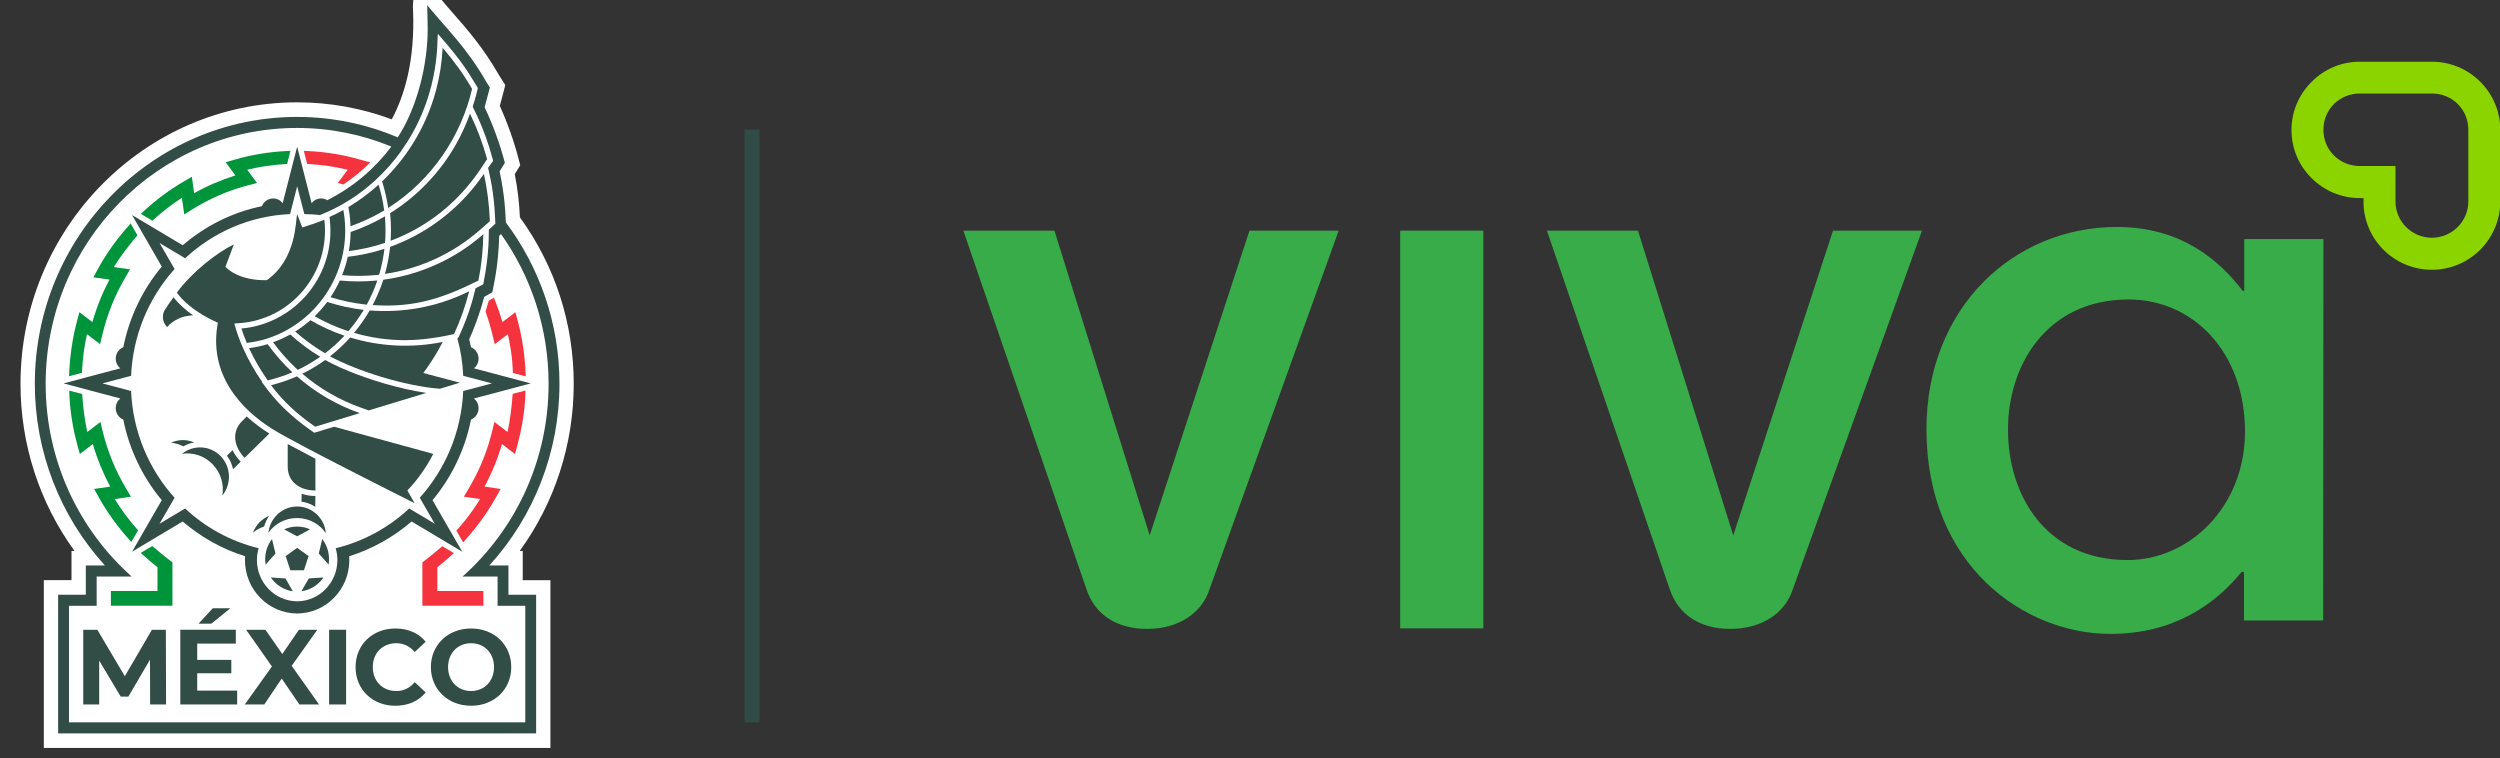
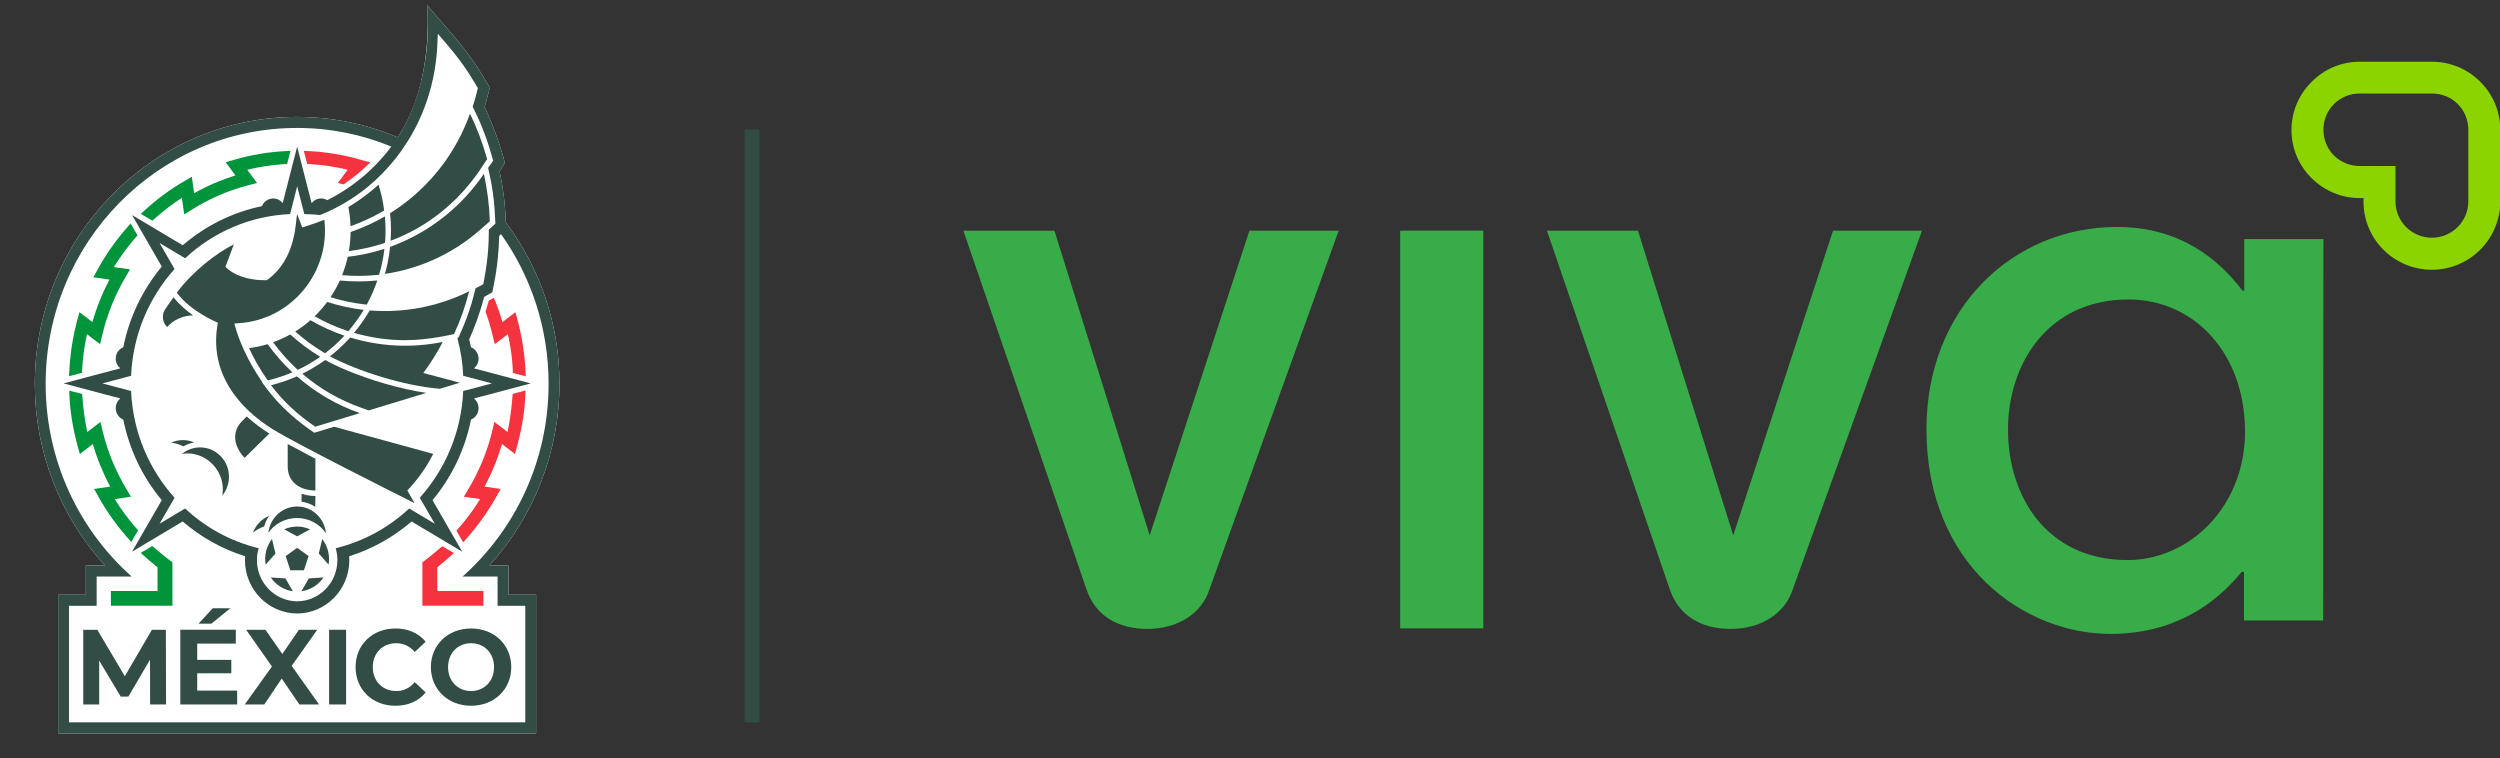
<svg xmlns="http://www.w3.org/2000/svg" width="122" height="37" viewBox="0 0 122 37" fill="none">
  <rect x="0" y="0" width="122" height="37" fill="#333333" stroke="none" />
  <g clip-path="url(#clip0_320_2560)">
    <path d="M59.029 28.741C58.643 29.959 57.458 30.69 55.989 30.69C54.521 30.69 53.439 30.023 53.014 28.741L47.012 11.255H51.456L56.105 26.126L60.974 11.255H65.328L59.029 28.741Z" fill="#38AC49" />
    <path d="M68.329 30.664V11.255H72.386V30.664H68.329Z" fill="#38AC49" />
    <path d="M87.494 28.741C87.108 29.959 85.922 30.69 84.454 30.69C82.986 30.69 81.904 30.023 81.479 28.741L75.49 11.255H79.933L84.583 26.126L89.452 11.255H93.792L87.494 28.741Z" fill="#38AC49" />
    <path d="M113.37 30.28H109.506V27.908H109.39C108.102 29.498 106.067 30.934 102.989 30.934C98.777 30.934 94.011 27.588 94.011 20.947C94.011 15.037 98.236 11.076 103.311 11.076C106.44 11.076 108.308 12.704 109.441 14.191H109.519V11.665H113.383L113.37 30.28ZM103.826 27.331C106.814 27.331 109.544 24.767 109.557 21.075C109.557 17.178 107.02 14.614 103.877 14.614C99.885 14.614 97.991 17.819 97.991 20.947C97.978 24.152 99.833 27.331 103.826 27.331Z" fill="#38AC49" />
    <path d="M118.676 13.165C116.835 13.165 115.34 11.678 115.34 9.845V9.666H115.16C114.271 9.666 113.434 9.319 112.803 8.691C112.172 8.063 111.824 7.23 111.824 6.345C111.824 5.461 112.172 4.627 112.803 3.999C113.434 3.358 114.271 3.012 115.16 3.012H118.676C119.565 3.012 120.402 3.358 121.033 3.986C121.665 4.615 122.012 5.448 122.012 6.332V9.832C122.012 11.665 120.518 13.165 118.676 13.165ZM115.16 4.563C114.684 4.563 114.233 4.743 113.898 5.076C113.563 5.409 113.383 5.858 113.383 6.332C113.383 6.807 113.563 7.255 113.898 7.589C114.233 7.922 114.684 8.102 115.16 8.102H116.899V9.832C116.899 10.806 117.697 11.601 118.676 11.601C119.655 11.601 120.454 10.806 120.454 9.832V6.332C120.454 5.858 120.273 5.409 119.939 5.076C119.604 4.743 119.153 4.563 118.676 4.563H115.16Z" fill="#8CD400" />
    <path d="M37.062 6.318H36.338V35.254H37.062V6.318Z" fill="#314C44" />
    <g clip-path="url(#clip1_320_2560)">
-       <path d="M2.138 36.5V28.312H3.489V26.885H3.636C1.927 24.532 1 21.688 1 18.731C1 11.156 7.056 4.994 14.5 4.994C16.087 4.994 17.637 5.273 19.117 5.824C19.707 4.729 20.268 2.999 20.155 0.458C20.149 0.319 20.146 0.255 20.153 0.183L20.32 -1.499L21.385 -0.201C21.633 0.101 21.885 0.39 22.129 0.669C22.844 1.486 23.582 2.33 24.342 3.651L24.657 4.151L24.581 4.45C24.58 4.455 24.471 4.872 24.391 5.17C24.76 5.981 25.099 6.934 25.311 7.769L25.387 8.065C25.387 8.065 25.146 8.456 25.12 8.499C25.257 9.198 25.34 9.892 25.372 10.607C27.091 12.98 27.998 15.784 27.998 18.731C27.998 21.679 27.071 24.533 25.362 26.886H25.509V28.313H26.86V36.501H2.138V36.5Z" fill="white" />
      <path d="M24.813 27.596H23.878C26.068 25.197 27.302 22.034 27.302 18.73C27.302 15.771 26.324 13.044 24.685 10.854C24.67 10.383 24.622 9.483 24.381 8.363C24.425 8.29 24.573 8.05 24.637 7.946C24.419 7.089 24.046 6.058 23.649 5.234C23.686 5.112 23.903 4.285 23.906 4.272C23.898 4.26 23.738 4.005 23.748 4.021C22.763 2.306 21.823 1.44 20.849 0.254C20.829 0.45 21.217 3.938 19.41 6.704C17.898 6.063 16.239 5.706 14.5 5.706C7.441 5.706 1.699 11.549 1.699 18.731C1.699 22.035 2.932 25.198 5.122 27.596H4.188V29.023H2.837V35.79H26.163V29.023H24.812V27.596L24.813 27.596Z" fill="white" />
      <path d="M14.517 25.28C15.098 25.288 15.606 25.581 15.903 26.019C15.838 25.298 15.25 24.728 14.521 24.717C13.787 24.707 13.179 25.269 13.098 25.996C13.407 25.558 13.929 25.272 14.517 25.28Z" fill="#314D45" />
      <path d="M8.468 14.505C8.296 14.746 8.083 15.05 8.026 15.149C7.892 15.419 7.931 15.726 8.156 15.962C8.469 15.596 8.942 15.399 9.426 15.389C9.092 15.158 8.742 14.862 8.468 14.505Z" fill="#314D45" />
-       <path d="M16.091 10.691C16.244 11.996 15.873 13.275 15.046 14.292C14.232 15.291 13.046 15.922 11.782 16.031C11.842 16.221 11.926 16.459 12.042 16.733C12.375 16.694 12.678 16.634 13.024 16.526C15.26 15.814 16.84 13.702 16.847 11.273V11.271C16.841 11.128 16.853 10.772 16.757 10.248C16.536 10.372 16.309 10.483 16.079 10.588L16.092 10.692L16.091 10.691Z" fill="#314D45" />
      <path d="M14.448 17.97L14.532 18.049C14.914 17.868 15.281 17.654 15.627 17.41C15.105 17.097 14.615 16.73 14.164 16.322C13.898 16.47 13.618 16.596 13.326 16.703C13.664 17.162 14.039 17.589 14.447 17.97H14.448Z" fill="#314D45" />
      <path d="M13.061 16.794C12.758 16.886 12.473 16.947 12.154 16.988C12.567 17.887 13.033 18.509 13.067 18.563C13.478 18.466 13.881 18.334 14.268 18.169C13.822 17.752 13.418 17.29 13.061 16.795L13.061 16.794Z" fill="#314D45" />
      <path d="M14.371 18.416C14.004 18.573 13.62 18.7 13.23 18.797V18.799L13.226 18.8C13.819 19.581 14.472 20.195 15.38 20.823L17.559 20.16C16.437 19.767 15.389 19.157 14.489 18.365L14.371 18.416V18.416Z" fill="#314D45" />
      <path d="M12.04 20.323L11.81 20.555C11.283 21.084 11.419 21.802 11.937 22.343L13.143 21.157C12.806 20.945 12.419 20.669 12.04 20.323Z" fill="#314D45" />
      <path d="M14.719 24.095L14.715 24.482C14.96 24.514 15.187 24.603 15.384 24.734L15.392 24.204C15.145 24.204 14.92 24.165 14.719 24.095V24.095Z" fill="#314D45" />
      <path d="M14.04 21.67V22.782C14.047 23.535 14.649 23.935 15.392 23.935V22.387C14.893 22.127 14.428 21.881 14.04 21.67Z" fill="#314D45" />
      <path d="M10.382 22.663C10.787 23.086 10.943 23.659 10.848 24.183C11.303 23.625 11.283 22.799 10.775 22.268C10.263 21.732 9.442 21.692 8.88 22.148C9.404 22.061 9.971 22.234 10.382 22.663Z" fill="#314D45" />
-       <path d="M11.347 21.97L11.076 22.24C11.226 22.439 11.325 22.664 11.373 22.899L11.747 22.53C11.573 22.352 11.44 22.163 11.348 21.969L11.347 21.97Z" fill="#314D45" />
      <path d="M17.105 11.037C17.643 10.848 18.164 10.611 18.652 10.326L18.748 10.271C18.693 9.843 18.601 9.421 18.474 9.012C18.018 9.426 17.522 9.792 16.999 10.106L17.016 10.2C17.082 10.559 17.099 10.844 17.105 11.038V11.037Z" fill="#314D45" />
      <path d="M18.68 11.886L18.79 11.85C18.825 11.411 18.822 10.986 18.783 10.56C18.25 10.87 17.688 11.124 17.11 11.321C17.106 11.638 17.076 11.949 17.024 12.253C17.588 12.182 18.145 12.06 18.68 11.886Z" fill="#314D45" />
      <path d="M17.494 13.464C17.793 13.464 18.093 13.449 18.388 13.419L18.5 13.408C18.622 12.995 18.71 12.571 18.76 12.142C18.176 12.333 17.576 12.462 16.971 12.532C16.903 12.839 16.81 13.139 16.695 13.427C16.961 13.451 17.229 13.464 17.494 13.464Z" fill="#314D45" />
      <path d="M17.779 14.853L17.897 14.867C18.102 14.49 18.276 14.095 18.415 13.687C17.805 13.749 17.192 13.749 16.585 13.689C16.455 13.973 16.302 14.245 16.129 14.503C16.67 14.672 17.224 14.79 17.779 14.853H17.779Z" fill="#314D45" />
      <path d="M16.891 16.127L16.999 16.163C17.279 15.838 17.531 15.488 17.75 15.121C17.144 15.052 16.546 14.922 15.968 14.735C15.783 14.985 15.577 15.218 15.354 15.434C15.848 15.714 16.364 15.947 16.891 16.127Z" fill="#314D45" />
      <path d="M15.148 15.627C14.917 15.829 14.669 16.014 14.406 16.178C14.831 16.554 15.285 16.892 15.763 17.179L15.864 17.239C16.202 16.981 16.519 16.694 16.808 16.382C16.232 16.186 15.674 15.931 15.148 15.627L15.148 15.627Z" fill="#314D45" />
      <path d="M20.657 18.203L22.44 18.676L21.467 18.971C19.724 18.84 17.404 18.09 16.102 17.39C16.725 16.9 17.074 16.486 17.088 16.471C18.5 16.9 20.051 17.003 21.606 16.687C21.324 17.228 21.021 17.713 20.657 18.204V18.203Z" fill="#314D45" />
      <path d="M17.645 19.906L17.993 20.028L20.805 19.173C19.429 18.972 17.949 18.497 17.01 18.107C16.379 17.859 15.884 17.575 15.868 17.567C15.855 17.575 15.438 17.899 14.752 18.238C15.607 18.97 16.579 19.532 17.645 19.905V19.906Z" fill="#314D45" />
-       <path d="M21.6 2.33C21.566 3.034 21.459 3.716 21.293 4.35C21.256 4.494 21.216 4.634 21.175 4.765C20.682 6.356 19.791 7.76 18.647 8.852C18.651 8.865 18.846 9.462 18.944 10.146C21.093 8.785 22.51 6.614 23.037 4.339C22.615 3.607 22.152 2.974 21.6 2.33Z" fill="#314D45" />
      <path d="M22.686 6.174C22.625 6.313 22.563 6.448 22.5 6.575C21.718 8.16 20.503 9.489 19.035 10.405C19.042 10.533 19.111 10.962 19.061 11.75C22.298 10.534 23.554 8.019 23.773 7.772C23.561 7.005 23.282 6.258 22.936 5.546C22.859 5.762 22.773 5.978 22.686 6.173V6.174Z" fill="#314D45" />
      <path d="M23.22 9.02C22.103 10.444 20.628 11.473 19.038 12.047L19.023 12.174C18.976 12.575 18.895 12.975 18.786 13.366C20.461 13.119 22.081 12.397 23.415 11.226L23.905 10.796C23.878 10.018 23.78 9.241 23.613 8.483C23.491 8.662 23.352 8.853 23.22 9.02Z" fill="#314D45" />
-       <path d="M23.419 11.574C23.312 11.663 23.199 11.754 23.08 11.844C21.783 12.831 20.257 13.442 18.706 13.651C18.698 13.671 18.551 14.187 18.183 14.888C20.28 15.03 21.675 14.519 23.347 13.691C23.495 12.95 23.575 12.19 23.586 11.43C23.53 11.48 23.474 11.528 23.418 11.574H23.419Z" fill="#314D45" />
      <path d="M14.989 8.003L15.104 8.008C15.738 8.045 16.363 8.137 16.965 8.284L16.485 8.93L16.757 9.001C17.235 8.683 17.674 8.322 18.072 7.924L17.579 7.792C16.775 7.557 15.928 7.416 15.062 7.372L14.826 7.361L14.99 8.003L14.989 8.003Z" fill="#F5333F" />
      <path d="M22.701 14.308C21.252 14.988 19.636 15.278 18.042 15.149L17.975 15.26C17.77 15.603 17.535 15.933 17.276 16.244C18.09 16.48 18.93 16.601 19.776 16.601C20.954 16.601 22.171 16.298 22.159 16.3C22.467 15.63 22.715 14.93 22.896 14.214C22.832 14.246 22.767 14.278 22.701 14.308Z" fill="#314D45" />
      <path d="M24.813 27.596H23.878C26.068 25.197 27.302 22.034 27.302 18.73C27.302 15.771 26.324 13.044 24.685 10.854C24.67 10.383 24.622 9.483 24.381 8.363C24.425 8.29 24.573 8.05 24.637 7.946C24.419 7.089 24.046 6.058 23.649 5.234C23.686 5.112 23.903 4.285 23.906 4.272C23.898 4.26 23.738 4.005 23.748 4.021C22.763 2.306 21.823 1.44 20.849 0.254L20.871 1.38C20.879 3.145 20.355 5.258 19.41 6.704C17.898 6.063 16.239 5.706 14.5 5.706C7.441 5.706 1.699 11.549 1.699 18.731C1.699 22.035 2.932 25.198 5.122 27.596H4.188V29.023H2.837V35.79H26.163V29.023H24.812V27.596L24.813 27.596ZM19.581 7.362C19.581 7.362 19.885 6.916 19.882 6.915C21.5 4.36 21.319 1.862 21.367 1.649L21.799 2.152C22.745 3.254 23.078 3.918 23.319 4.295C23.301 4.365 23.237 4.689 23.067 5.21C23.149 5.397 23.619 6.217 24.027 7.701L24.066 7.844L23.819 8.193C23.849 8.361 24.044 9.037 24.133 10.164C24.133 10.164 24.133 10.163 24.132 10.162C24.149 10.37 24.161 10.578 24.169 10.787L24.174 10.916L24.113 10.969C24.113 10.969 24.113 10.97 24.114 10.971L23.855 11.207C23.844 11.402 23.891 12.311 23.607 13.745L23.581 13.875C23.529 13.901 23.274 14.033 23.206 14.069C23.149 14.261 22.995 15.118 22.399 16.415L22.394 16.425L22.389 16.435C22.371 16.466 22.357 16.491 22.322 16.515C22.48 17.1 22.578 17.71 22.605 18.339L24.006 18.71L22.605 19.081C22.518 21.085 21.73 22.904 20.485 24.29L21.217 25.559L19.969 24.814C18.97 25.744 17.742 26.423 16.381 26.754C16.435 26.937 16.464 27.13 16.464 27.332C16.464 28.438 15.587 29.336 14.501 29.344C13.416 29.336 12.538 28.438 12.538 27.332C12.538 27.13 12.568 26.937 12.622 26.754C11.261 26.423 10.032 25.745 9.033 24.814L7.786 25.559L8.518 24.29C7.272 22.904 6.484 21.086 6.397 19.081L4.997 18.71L6.397 18.339C6.484 16.334 7.272 14.515 8.519 13.128L7.787 11.859L9.035 12.603C10.397 11.336 12.185 10.535 14.155 10.447L14.503 9.089L14.851 10.447C15.109 10.459 15.362 10.46 15.613 10.496C16.171 10.28 16.696 9.977 16.709 9.97C16.834 9.887 17.473 9.562 18.302 8.811C18.81 8.342 19.233 7.854 19.585 7.364L19.581 7.362ZM25.634 29.562V35.251H3.366V29.562H4.717V28.135H6.426C3.853 25.846 2.228 22.482 2.228 18.731C2.228 11.835 7.722 6.244 14.5 6.244C16.126 6.244 17.677 6.567 19.097 7.152C18.301 8.221 17.248 9.123 15.97 9.77C15.881 9.717 15.78 9.685 15.67 9.685C15.482 9.685 15.315 9.775 15.206 9.914L14.501 7.16L13.795 9.914C13.687 9.775 13.519 9.685 13.331 9.685C13.083 9.685 12.87 9.841 12.782 10.061C11.328 10.361 10.007 11.031 8.917 11.969L6.446 10.495L7.895 13.009C6.972 14.119 6.312 15.464 6.017 16.944C5.8 17.034 5.647 17.25 5.647 17.503C5.647 17.694 5.735 17.864 5.871 17.975L3.101 18.71L5.871 19.445C5.735 19.556 5.647 19.726 5.647 19.918C5.647 20.17 5.8 20.387 6.017 20.477C6.312 21.955 6.971 23.3 7.894 24.409L6.444 26.923L8.915 25.448C9.797 26.207 10.829 26.791 11.961 27.145C11.957 27.208 11.954 27.27 11.954 27.333C11.954 28.767 13.092 29.93 14.501 29.939C15.909 29.93 17.047 28.767 17.047 27.333C17.047 27.27 17.044 27.208 17.04 27.145C18.171 26.791 19.204 26.207 20.086 25.448L22.557 26.923L21.107 24.409C22.03 23.3 22.689 21.955 22.984 20.477C23.201 20.387 23.354 20.17 23.354 19.918C23.354 19.726 23.266 19.556 23.13 19.445L25.901 18.71L23.13 17.975C23.266 17.864 23.354 17.694 23.354 17.503C23.354 17.25 23.201 17.034 22.984 16.944C22.958 16.814 22.929 16.686 22.897 16.559C23.096 16.118 23.385 15.415 23.626 14.491C23.644 14.48 24.01 14.272 24.024 14.263C24.061 14.038 24.327 13.021 24.36 11.511C24.365 11.506 24.402 11.469 24.449 11.423C25.909 13.478 26.771 16.002 26.771 18.731C26.771 22.482 25.145 25.846 22.573 28.135H24.282V29.562H25.633H25.634Z" fill="#314D45" />
      <path d="M24.099 14.529C24.011 14.579 23.91 14.637 23.853 14.67C23.804 14.852 23.751 15.032 23.694 15.21C23.971 15.971 24.069 16.512 24.143 16.796L24.784 16.308C25.015 17.356 25.025 18.017 25.026 18.2L25.658 18.368C25.646 18.097 25.617 16.965 25.273 15.685L25.152 15.235L24.518 15.718C24.384 15.249 24.256 14.902 24.1 14.529H24.099Z" fill="#F5333F" />
      <path d="M25.331 19.139L25.018 19.221C24.978 19.811 24.889 20.541 24.767 21.083L24.128 20.591L24.014 21.057C23.568 22.879 22.766 23.987 22.635 24.239L23.428 24.356C22.901 25.21 22.378 25.779 22.27 25.894L22.509 26.308L22.601 26.468C22.756 26.292 23.543 25.456 24.207 24.266L24.432 23.861L23.646 23.746C24.001 23.086 24.286 22.39 24.496 21.669L25.13 22.156L25.253 21.708C25.617 20.38 25.643 19.289 25.645 19.055L25.331 19.139Z" fill="#F5333F" />
      <path d="M21.341 27.683C21.56 27.513 21.898 27.219 22.15 26.992L21.586 26.655C21.268 26.927 20.854 27.268 20.612 27.441V29.56H23.59V28.841H21.342V27.683H21.341Z" fill="#F5333F" />
      <path d="M6.866 26.982C7.118 27.211 7.464 27.51 7.686 27.683V28.841H5.411V29.56H8.415V27.441C8.17 27.266 7.749 26.919 7.431 26.645L6.866 26.982Z" fill="#00953B" />
      <path d="M6.409 26.45L6.739 25.877L6.693 25.828C6.285 25.366 5.918 24.872 5.598 24.356L6.391 24.239L6.147 23.829C5.633 22.968 5.252 22.035 5.013 21.057L4.899 20.591L4.26 21.083C4.137 20.544 4.049 19.818 4.009 19.229L3.381 19.062C3.383 19.314 3.412 20.396 3.773 21.708L3.896 22.156L4.53 21.669C4.74 22.39 5.025 23.086 5.379 23.746L4.593 23.861L4.819 24.266C5.221 24.986 5.713 25.674 6.282 26.308L6.408 26.45L6.409 26.45Z" fill="#00953B" />
      <path d="M4.001 18.192L4.003 18.11C4.033 17.498 4.114 16.893 4.244 16.307L4.885 16.795L4.996 16.327C5.114 15.832 5.271 15.341 5.461 14.867C5.642 14.42 5.86 13.979 6.106 13.557L6.346 13.146L5.555 13.033C5.859 12.532 6.302 11.951 6.708 11.483L6.373 10.903L6.283 11.011C5.693 11.669 5.186 12.381 4.777 13.128L4.556 13.533L5.341 13.644C5.172 13.964 5.018 14.293 4.885 14.626C4.741 14.981 4.615 15.348 4.51 15.717L3.875 15.234L3.754 15.684C3.413 16.955 3.383 18.078 3.37 18.36L4.002 18.192H4.001Z" fill="#00953B" />
      <path d="M7.435 10.773L7.475 10.735C7.914 10.334 8.383 9.972 8.876 9.654L8.991 10.463L9.395 10.211C10.236 9.687 11.142 9.295 12.089 9.048L12.543 8.93L12.063 8.283C12.665 8.136 13.289 8.044 13.923 8.007L14.011 8.003L14.175 7.362L13.966 7.371C13.098 7.415 12.251 7.556 11.448 7.791L11.012 7.917L11.488 8.56C10.791 8.777 10.116 9.067 9.475 9.428L9.362 8.626L8.963 8.859C8.271 9.262 7.612 9.753 7.004 10.316L6.871 10.435L7.435 10.772L7.435 10.773Z" fill="#00953B" />
      <path d="M14.528 25.697H14.5H14.472C14.26 25.701 14.056 25.748 13.868 25.832L14.5 26.173L15.131 25.832C14.944 25.748 14.74 25.701 14.528 25.697Z" fill="#314D45" />
      <path d="M16.017 26.922L16.01 26.895L16.003 26.867C15.947 26.659 15.852 26.469 15.726 26.305L15.556 27.012L16.035 27.552C16.069 27.345 16.064 27.133 16.016 26.923L16.017 26.922Z" fill="#314D45" />
      <path d="M15.292 28.648L15.316 28.632L15.341 28.617C15.519 28.501 15.669 28.353 15.784 28.18L15.071 28.227L14.709 28.854C14.912 28.826 15.111 28.757 15.292 28.648Z" fill="#314D45" />
      <path d="M12.982 26.922L12.989 26.895L12.996 26.867C13.052 26.659 13.147 26.469 13.273 26.305L13.443 27.012L12.964 27.552C12.93 27.345 12.934 27.133 12.983 26.923L12.982 26.922Z" fill="#314D45" />
      <path d="M13.708 28.648L13.684 28.632L13.66 28.617C13.481 28.501 13.332 28.353 13.216 28.18L13.929 28.227L14.291 28.854C14.088 28.826 13.89 28.757 13.708 28.648Z" fill="#314D45" />
      <path d="M14.5 26.735L13.941 27.138L14.168 27.83H14.831L15.059 27.137L14.5 26.735Z" fill="#314D45" />
      <path d="M9.477 21.59C9.124 21.439 8.714 21.434 8.346 21.604C8.553 21.622 8.754 21.686 8.943 21.783C9.109 21.689 9.29 21.623 9.477 21.59Z" fill="#314D45" />
      <path d="M13.133 25.173C12.779 25.32 12.485 25.611 12.343 25.997C12.502 25.86 12.689 25.761 12.89 25.693C12.942 25.503 13.025 25.329 13.133 25.173Z" fill="#314D45" />
      <path d="M21.141 22.15L16.305 20.825L15.339 21.117C15.339 21.117 15.339 21.117 15.338 21.117H15.335C13.563 19.914 12.936 18.822 12.768 18.634L12.788 18.629C12.058 17.578 11.624 16.526 11.436 15.787L11.687 15.769C14.212 15.594 16.131 13.303 15.828 10.724C15.552 10.835 15.206 10.961 14.75 11.101L14.5 10.447C14.418 10.735 14.497 12.627 13.02 13.674C11.565 13.701 11.002 13.019 11.002 13.019C11.013 12.99 11.371 12.034 11.412 11.926C10.586 12.325 9.368 13.275 8.63 14.281C9.303 15.211 10.607 15.733 10.62 15.742C10.62 15.742 10.626 15.749 10.631 15.755C10.166 18.232 11.709 19.956 13.332 20.961C14.465 21.662 19.288 24.079 20.233 24.556L19.879 23.934C20.381 23.408 20.808 22.808 21.141 22.15Z" fill="#314D45" />
      <path d="M7.326 34.379L7.32 32.191L6.265 33.994H5.891L4.841 32.238V34.379H4.063V30.733H4.75L6.091 32.999L7.413 30.733H8.094L8.104 34.379H7.326Z" fill="#314D45" />
      <path d="M11.574 33.702V34.378H8.799V30.732H11.508V31.409H9.624V32.2H11.288V32.856H9.624V33.701H11.574V33.702ZM10.314 30.435H9.69L10.381 29.684H11.241L10.314 30.435Z" fill="#314D45" />
      <path d="M14.612 34.379L13.747 33.113L12.897 34.379H11.944L13.27 32.524L12.011 30.733H12.953L13.777 31.915L14.587 30.733H15.483L14.234 32.493L15.57 34.379H14.613H14.612Z" fill="#314D45" />
      <path d="M16.06 30.732H16.89V34.378H16.06V30.732Z" fill="#314D45" />
      <path d="M17.352 32.555C17.352 31.456 18.181 30.67 19.297 30.67C19.916 30.67 20.434 30.899 20.772 31.316L20.24 31.816C19.999 31.535 19.697 31.389 19.339 31.389C18.668 31.389 18.192 31.868 18.192 32.555C18.192 33.243 18.668 33.722 19.339 33.722C19.697 33.722 19.999 33.576 20.24 33.29L20.772 33.79C20.434 34.212 19.917 34.441 19.292 34.441C18.18 34.441 17.352 33.654 17.352 32.555Z" fill="#314D45" />
      <path d="M21.027 32.555C21.027 31.472 21.857 30.67 22.988 30.67C24.12 30.67 24.949 31.467 24.949 32.555C24.949 33.644 24.115 34.441 22.988 34.441C21.862 34.441 21.027 33.639 21.027 32.555ZM24.109 32.555C24.109 31.863 23.628 31.389 22.988 31.389C22.347 31.389 21.866 31.863 21.866 32.555C21.866 33.248 22.347 33.722 22.988 33.722C23.628 33.722 24.109 33.248 24.109 32.555Z" fill="#314D45" />
    </g>
  </g>
  <defs>
    <clipPath id="clip0_320_2560">
      <rect width="122" height="37" fill="white" />
    </clipPath>
    <clipPath id="clip1_320_2560">
      <rect width="27" height="38" fill="white" transform="translate(1 -1.5)" />
    </clipPath>
  </defs>
</svg>